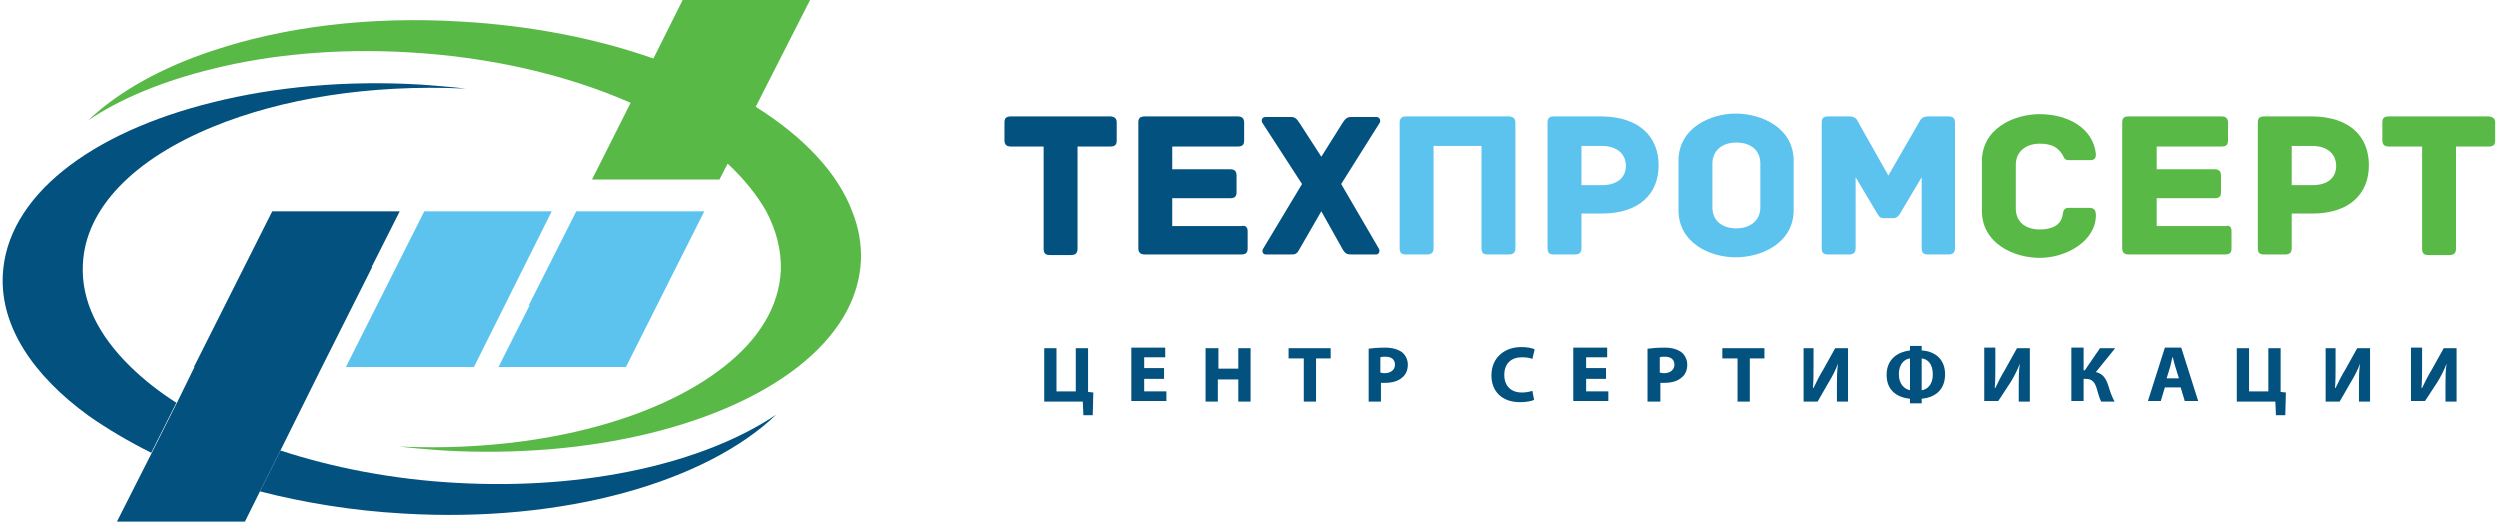
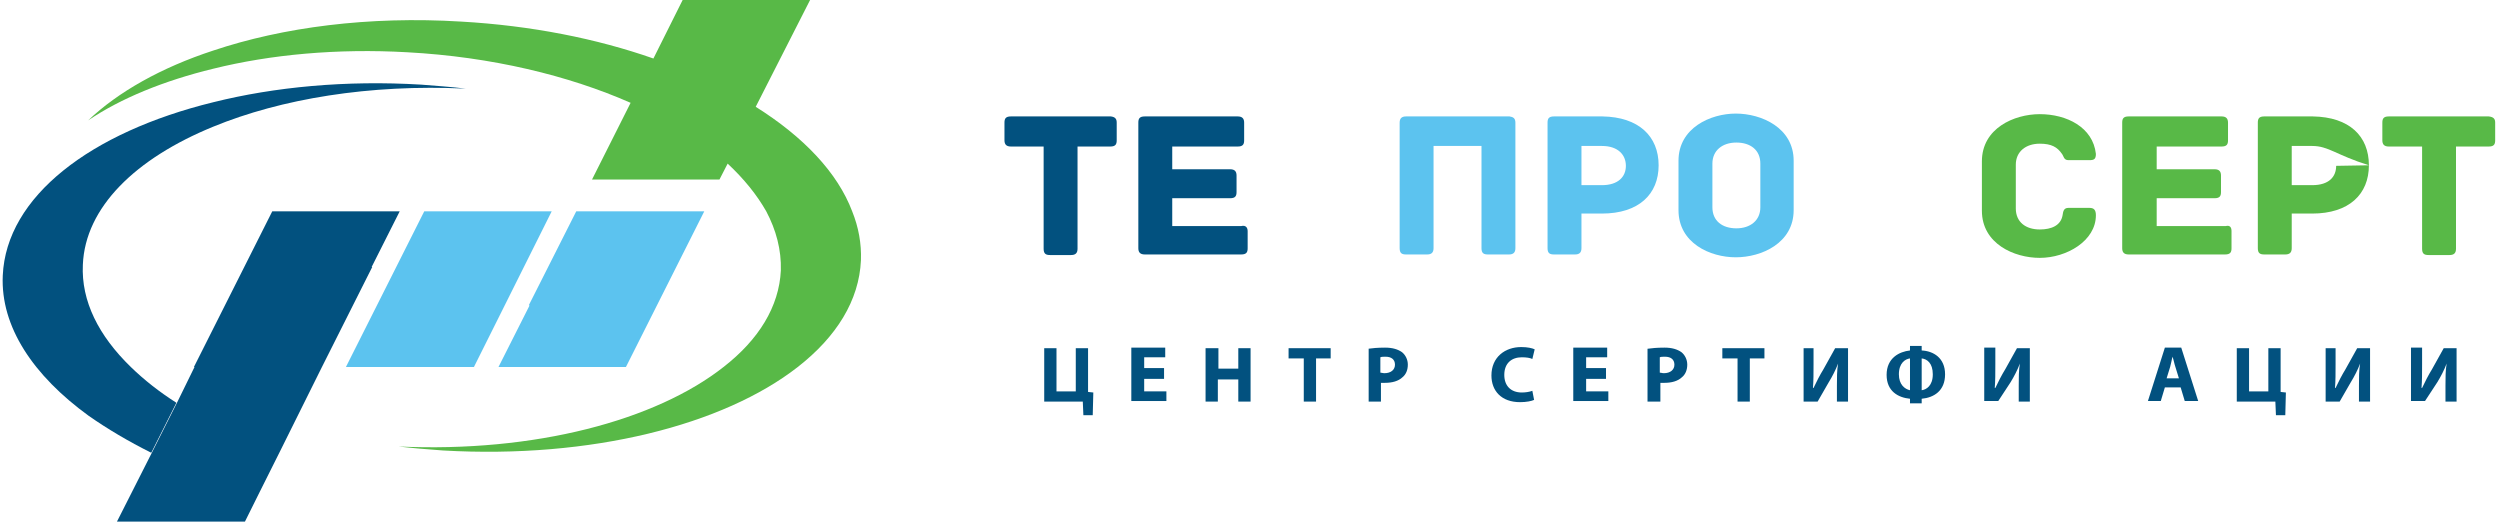
<svg xmlns="http://www.w3.org/2000/svg" width="278" height="58" viewBox="0 0 278 58" fill="none">
  <path d="M117.482 38.719V43.52H119.627V38.719H120.992V43.583L121.577 43.646L121.512 46.173H120.472L120.407 44.657H116.117V38.719H117.482Z" fill="#02517F" />
  <path d="M129.443 42.13H127.233V43.52H129.703V44.594H125.803V38.656H129.573V39.73H127.233V40.93H129.443V42.13Z" fill="#02517F" />
  <path d="M135.489 38.719V40.993H137.699V38.719H139.064V44.657H137.699V42.194H135.424V44.657H134.059V38.719H135.489Z" fill="#02517F" />
  <path d="M144.915 39.856H143.29V38.719H147.97V39.856H146.345V44.657H144.98V39.856H144.915Z" fill="#02517F" />
  <path d="M152.13 38.782C152.585 38.719 153.17 38.656 154.016 38.656C154.861 38.656 155.446 38.846 155.901 39.161C156.291 39.477 156.551 39.983 156.551 40.551C156.551 41.12 156.356 41.625 155.966 41.941C155.511 42.383 154.796 42.572 154.016 42.572C153.821 42.572 153.691 42.572 153.561 42.572V44.657H152.195V38.782H152.13ZM153.496 41.435C153.626 41.435 153.756 41.499 153.951 41.499C154.666 41.499 155.121 41.12 155.121 40.551C155.121 39.983 154.731 39.667 154.081 39.667C153.821 39.667 153.626 39.667 153.496 39.73V41.435Z" fill="#02517F" />
  <path d="M170.592 44.468C170.332 44.594 169.747 44.72 169.032 44.72C166.952 44.72 165.847 43.457 165.847 41.751C165.847 39.73 167.342 38.593 169.162 38.593C169.877 38.593 170.397 38.719 170.657 38.846L170.397 39.919C170.137 39.793 169.747 39.73 169.227 39.73C168.122 39.73 167.277 40.362 167.277 41.688C167.277 42.888 167.992 43.646 169.227 43.646C169.617 43.646 170.072 43.583 170.397 43.457L170.592 44.468Z" fill="#02517F" />
  <path d="M178.588 42.13H176.378V43.52H178.848V44.594H174.948V38.656H178.718V39.73H176.378V40.93H178.588V42.13Z" fill="#02517F" />
  <path d="M183.204 38.782C183.659 38.719 184.244 38.656 185.089 38.656C185.934 38.656 186.519 38.846 186.974 39.161C187.364 39.477 187.624 39.983 187.624 40.551C187.624 41.12 187.429 41.625 187.039 41.941C186.584 42.383 185.869 42.572 185.089 42.572C184.894 42.572 184.764 42.572 184.634 42.572V44.657H183.204V38.782ZM184.569 41.435C184.699 41.435 184.829 41.499 185.024 41.499C185.739 41.499 186.194 41.12 186.194 40.551C186.194 39.983 185.804 39.667 185.154 39.667C184.894 39.667 184.699 39.667 184.569 39.73V41.435Z" fill="#02517F" />
  <path d="M193.15 39.856H191.524V38.719H196.205V39.856H194.58V44.657H193.215V39.856H193.15Z" fill="#02517F" />
  <path d="M201.665 38.719V40.488C201.665 41.435 201.665 42.383 201.6 43.141H201.665C201.99 42.446 202.38 41.688 202.77 41.056L204.07 38.719H205.501V44.657H204.265V42.888C204.265 42.004 204.265 41.183 204.395 40.425C204.135 41.12 203.745 41.878 203.355 42.509L202.12 44.657H200.56V38.719H201.665Z" fill="#02517F" />
  <path d="M213.691 38.467V38.972C214.992 39.035 216.292 39.793 216.292 41.625C216.292 43.457 215.057 44.215 213.691 44.341V44.847H212.391V44.341C211.091 44.215 209.791 43.52 209.791 41.688C209.791 39.793 211.221 39.098 212.391 38.972V38.467H213.691ZM212.391 39.856C211.871 39.919 211.156 40.362 211.156 41.625C211.156 42.762 211.806 43.267 212.391 43.394V39.856ZM213.691 43.394C214.211 43.331 214.927 42.888 214.927 41.625C214.927 40.362 214.276 39.919 213.691 39.856V43.394Z" fill="#02517F" />
  <path d="M221.882 38.719V40.488C221.882 41.435 221.882 42.383 221.817 43.141H221.882C222.207 42.446 222.597 41.688 222.987 41.056L224.288 38.719H225.718V44.657H224.483V42.888C224.483 42.004 224.483 41.183 224.613 40.425C224.353 41.12 223.963 41.878 223.573 42.509L222.207 44.594H220.647V38.656H221.882V38.719Z" fill="#02517F" />
-   <path d="M231.698 38.719V41.183H231.828L233.518 38.719H235.208L233.063 41.372C233.843 41.562 234.168 42.067 234.428 42.825C234.623 43.457 234.818 44.089 235.143 44.657H233.648C233.453 44.278 233.323 43.773 233.193 43.331C232.998 42.636 232.738 42.13 231.958 42.13H231.698V44.594H230.333V38.656H231.698V38.719Z" fill="#02517F" />
  <path d="M240.734 43.078L240.279 44.594H238.849L240.734 38.656H242.554L244.439 44.594H242.944L242.489 43.078H240.734ZM242.294 42.067L241.904 40.804C241.774 40.425 241.709 39.983 241.579 39.667C241.514 40.046 241.384 40.488 241.319 40.804L240.929 42.067H242.294Z" fill="#02517F" />
  <path d="M250.095 38.719V43.52H252.24V38.719H253.605V43.583L254.19 43.646L254.125 46.173H253.085L253.02 44.657H248.73V38.719H250.095Z" fill="#02517F" />
  <path d="M259.716 38.719V40.488C259.716 41.435 259.716 42.383 259.651 43.141H259.716C260.041 42.446 260.431 41.688 260.821 41.056L262.121 38.719H263.551V44.657H262.316V42.888C262.316 42.004 262.316 41.183 262.446 40.425C262.186 41.12 261.796 41.878 261.406 42.509L260.171 44.657H258.611V38.719H259.716Z" fill="#02517F" />
  <path d="M269.337 38.719V40.488C269.337 41.435 269.337 42.383 269.272 43.141H269.337C269.662 42.446 270.052 41.688 270.442 41.056L271.742 38.719H273.172V44.657H271.937V42.888C271.937 42.004 271.937 41.183 272.067 40.425C271.807 41.12 271.417 41.878 271.027 42.509L269.662 44.594H268.102V38.656H269.337V38.719Z" fill="#02517F" />
  <path d="M124.178 13.641V15.599C124.178 16.041 124.048 16.294 123.463 16.294H119.822V27.665C119.822 28.17 119.562 28.36 119.107 28.36H116.767C116.312 28.36 116.052 28.233 116.052 27.665V16.294H112.412C111.892 16.294 111.697 16.041 111.697 15.599V13.641C111.697 13.199 111.827 12.946 112.412 12.946H123.528C124.048 13.009 124.178 13.262 124.178 13.641Z" fill="#02517F" />
  <path d="M138.739 25.706V27.602C138.739 28.044 138.609 28.296 138.024 28.296H127.298C126.778 28.296 126.583 28.044 126.583 27.602V13.641C126.583 13.199 126.713 12.946 127.298 12.946H137.634C138.154 12.946 138.349 13.199 138.349 13.641V15.599C138.349 16.041 138.219 16.294 137.634 16.294H130.353V18.821H136.789C137.309 18.821 137.504 19.074 137.504 19.516V21.348C137.504 21.79 137.374 22.043 136.789 22.043H130.353V25.138H138.024C138.544 25.012 138.739 25.327 138.739 25.706Z" fill="#02517F" />
-   <path d="M153.301 27.602C153.496 27.854 153.366 28.296 153.041 28.296H150.31C149.79 28.296 149.595 28.233 149.27 27.665L146.93 23.495L144.525 27.665C144.2 28.296 144.005 28.296 143.485 28.296H140.754C140.364 28.296 140.299 27.854 140.494 27.602L144.785 20.463L140.364 13.641C140.234 13.388 140.299 13.009 140.754 13.009H143.55C144.005 13.009 144.2 13.199 144.525 13.704L146.93 17.431L149.27 13.704C149.595 13.199 149.79 13.009 150.245 13.009H153.041C153.431 13.009 153.561 13.388 153.431 13.641L149.14 20.463L153.301 27.602Z" fill="#02517F" />
  <path d="M168.512 13.641V27.602C168.512 28.107 168.252 28.296 167.797 28.296H165.457C165.002 28.296 164.742 28.17 164.742 27.602V16.231H159.411V27.602C159.411 28.107 159.151 28.296 158.696 28.296H156.356C155.901 28.296 155.641 28.17 155.641 27.602V13.641C155.641 13.136 155.901 12.946 156.356 12.946H167.862C168.252 13.009 168.512 13.136 168.512 13.641Z" fill="#5CC3EF" />
  <path d="M184.439 18.379C184.439 21.6 182.228 23.748 178.133 23.748H175.858V27.602C175.858 28.107 175.598 28.296 175.143 28.296H172.802C172.347 28.296 172.087 28.17 172.087 27.602V13.641C172.087 13.199 172.217 12.946 172.802 12.946H178.198C182.228 13.009 184.439 15.157 184.439 18.379ZM180.798 18.442C180.798 17.242 179.953 16.231 178.133 16.231H175.858V20.59H178.133C179.953 20.59 180.798 19.642 180.798 18.442Z" fill="#5CC3EF" />
  <path d="M199.455 23.369C199.455 27.033 195.88 28.612 193.02 28.612C190.159 28.612 186.649 27.033 186.649 23.369V17.873C186.649 14.21 190.224 12.63 193.02 12.63C195.88 12.63 199.455 14.21 199.455 17.873V23.369ZM195.75 18.189C195.75 16.673 194.645 15.852 193.085 15.852C191.524 15.852 190.419 16.736 190.419 18.189V23.053C190.419 24.569 191.524 25.391 193.085 25.391C194.645 25.391 195.75 24.506 195.75 23.053V18.189Z" fill="#5CC3EF" />
-   <path d="M217.397 13.641V27.602C217.397 28.107 217.137 28.296 216.682 28.296H214.407C213.952 28.296 213.692 28.17 213.692 27.602V19.705L211.286 23.748C211.156 23.938 210.961 24.253 210.571 24.253H209.401C209.011 24.253 208.881 23.938 208.751 23.748L206.346 19.705V27.602C206.346 28.107 206.086 28.296 205.631 28.296H203.291C202.835 28.296 202.575 28.17 202.575 27.602V13.641C202.575 13.199 202.705 12.946 203.291 12.946H205.631C206.476 12.946 206.541 13.452 206.736 13.767L209.986 19.516L213.302 13.767C213.497 13.515 213.562 12.946 214.407 12.946H216.682C217.202 12.946 217.397 13.199 217.397 13.641Z" fill="#5CC3EF" />
  <path d="M226.823 28.675C223.963 28.675 220.387 27.096 220.387 23.432V17.937C220.387 14.273 223.963 12.694 226.823 12.694C229.813 12.694 232.738 14.146 233.063 17.115C233.063 17.684 232.868 17.81 232.348 17.81H230.008C229.488 17.81 229.488 17.368 229.293 17.115C228.773 16.357 228.123 15.978 226.823 15.978C225.263 15.978 224.158 16.863 224.158 18.316V23.18C224.158 24.696 225.263 25.517 226.823 25.517C228.123 25.517 229.163 25.075 229.358 23.938C229.423 23.495 229.488 23.116 230.008 23.116H232.348C232.868 23.116 233.063 23.369 233.063 23.938C233.063 26.78 229.813 28.675 226.823 28.675Z" fill="#58B947" />
  <path d="M248.145 25.706V27.602C248.145 28.044 248.015 28.296 247.43 28.296H236.704C236.184 28.296 235.989 28.044 235.989 27.602V13.641C235.989 13.199 236.119 12.946 236.704 12.946H247.04C247.56 12.946 247.755 13.199 247.755 13.641V15.599C247.755 16.041 247.625 16.294 247.04 16.294H239.824V18.821H246.26C246.78 18.821 246.975 19.074 246.975 19.516V21.348C246.975 21.79 246.845 22.043 246.26 22.043H239.824V25.138H247.495C248.015 25.012 248.145 25.327 248.145 25.706Z" fill="#58B947" />
-   <path d="M263.421 18.379C263.421 21.6 261.211 23.748 257.116 23.748H254.84V27.602C254.84 28.107 254.58 28.296 254.125 28.296H251.785C251.33 28.296 251.07 28.17 251.07 27.602V13.641C251.07 13.199 251.2 12.946 251.785 12.946H257.181C261.276 13.009 263.421 15.157 263.421 18.379ZM259.781 18.442C259.781 17.242 258.936 16.231 257.116 16.231H254.84V20.59H257.116C259.001 20.59 259.781 19.642 259.781 18.442Z" fill="#58B947" />
+   <path d="M263.421 18.379C263.421 21.6 261.211 23.748 257.116 23.748H254.84V27.602C254.84 28.107 254.58 28.296 254.125 28.296H251.785C251.33 28.296 251.07 28.17 251.07 27.602V13.641C251.07 13.199 251.2 12.946 251.785 12.946H257.181C261.276 13.009 263.421 15.157 263.421 18.379ZC259.781 17.242 258.936 16.231 257.116 16.231H254.84V20.59H257.116C259.001 20.59 259.781 19.642 259.781 18.442Z" fill="#58B947" />
  <path d="M277.463 13.641V15.599C277.463 16.041 277.333 16.294 276.748 16.294H273.107V27.665C273.107 28.17 272.847 28.36 272.392 28.36H270.052C269.597 28.36 269.337 28.233 269.337 27.665V16.294H265.632C265.112 16.294 264.917 16.041 264.917 15.599V13.641C264.917 13.199 265.047 12.946 265.632 12.946H276.748C277.333 13.009 277.463 13.262 277.463 13.641Z" fill="#58B947" />
  <path d="M38.467 40.807H52.703L61.349 23.499H47.177L38.467 40.807Z" fill="#5CC3EF" />
  <path d="M14.544 40.807C10.969 37.333 9.019 33.48 9.214 29.437C9.474 23.057 15.064 17.624 23.71 14.087C31.251 10.991 41.067 9.349 51.793 9.854C50.168 9.665 48.542 9.539 46.852 9.412C38.467 8.907 30.536 9.665 23.71 11.37C10.059 14.718 0.698 21.857 0.308 30.637C0.048 36.322 3.688 41.755 9.864 46.24C11.944 47.693 14.284 49.082 16.819 50.346L19.615 44.787C17.729 43.587 16.039 42.26 14.544 40.807Z" fill="#02517F" />
-   <path d="M50.752 53.694C43.667 53.315 36.971 51.988 31.186 50.093L28.91 54.641C33.851 55.905 39.181 56.789 44.837 57.105C62.779 58.179 78.51 53.567 86.311 46.113C78.315 51.483 65.249 54.515 50.752 53.694Z" fill="#02517F" />
  <path fill-rule="evenodd" clip-rule="evenodd" d="M35.801 40.807L41.392 29.689H41.327L44.447 23.499H30.276L21.565 40.807H21.63L19.68 44.787L16.884 50.346L12.789 58.431H27.025L28.91 54.641L31.186 50.093L35.801 40.807Z" fill="#02517F" />
  <path d="M94.762 23.499C93.137 19.203 89.366 15.224 84.036 11.876L90.081 0H75.91L72.66 6.506C66.354 4.295 59.073 2.843 51.273 2.4C41.002 1.769 31.446 3.032 23.71 5.622C17.924 7.517 13.114 10.233 9.799 13.392C13.439 10.928 18.249 8.97 23.71 7.643C30.081 6.064 37.491 5.369 45.292 5.812C54.653 6.317 63.234 8.401 70.124 11.434L65.834 19.961H80.005L80.915 18.193C82.736 19.898 84.166 21.667 85.206 23.499C86.311 25.584 86.896 27.794 86.831 30.069C86.636 34.111 84.361 37.775 80.46 40.807C72.92 46.745 59.463 50.346 44.317 49.651C45.942 49.84 47.567 49.967 49.257 50.093C65.769 51.041 80.46 47.25 88.716 40.807C93.007 37.459 95.542 33.416 95.737 28.931C95.802 27.099 95.477 25.268 94.762 23.499Z" fill="#58B947" />
  <path d="M64.079 23.499L58.813 33.922L58.878 33.985L55.433 40.807H69.605L78.315 23.499H78.25H64.079Z" fill="#5CC3EF" />
</svg>